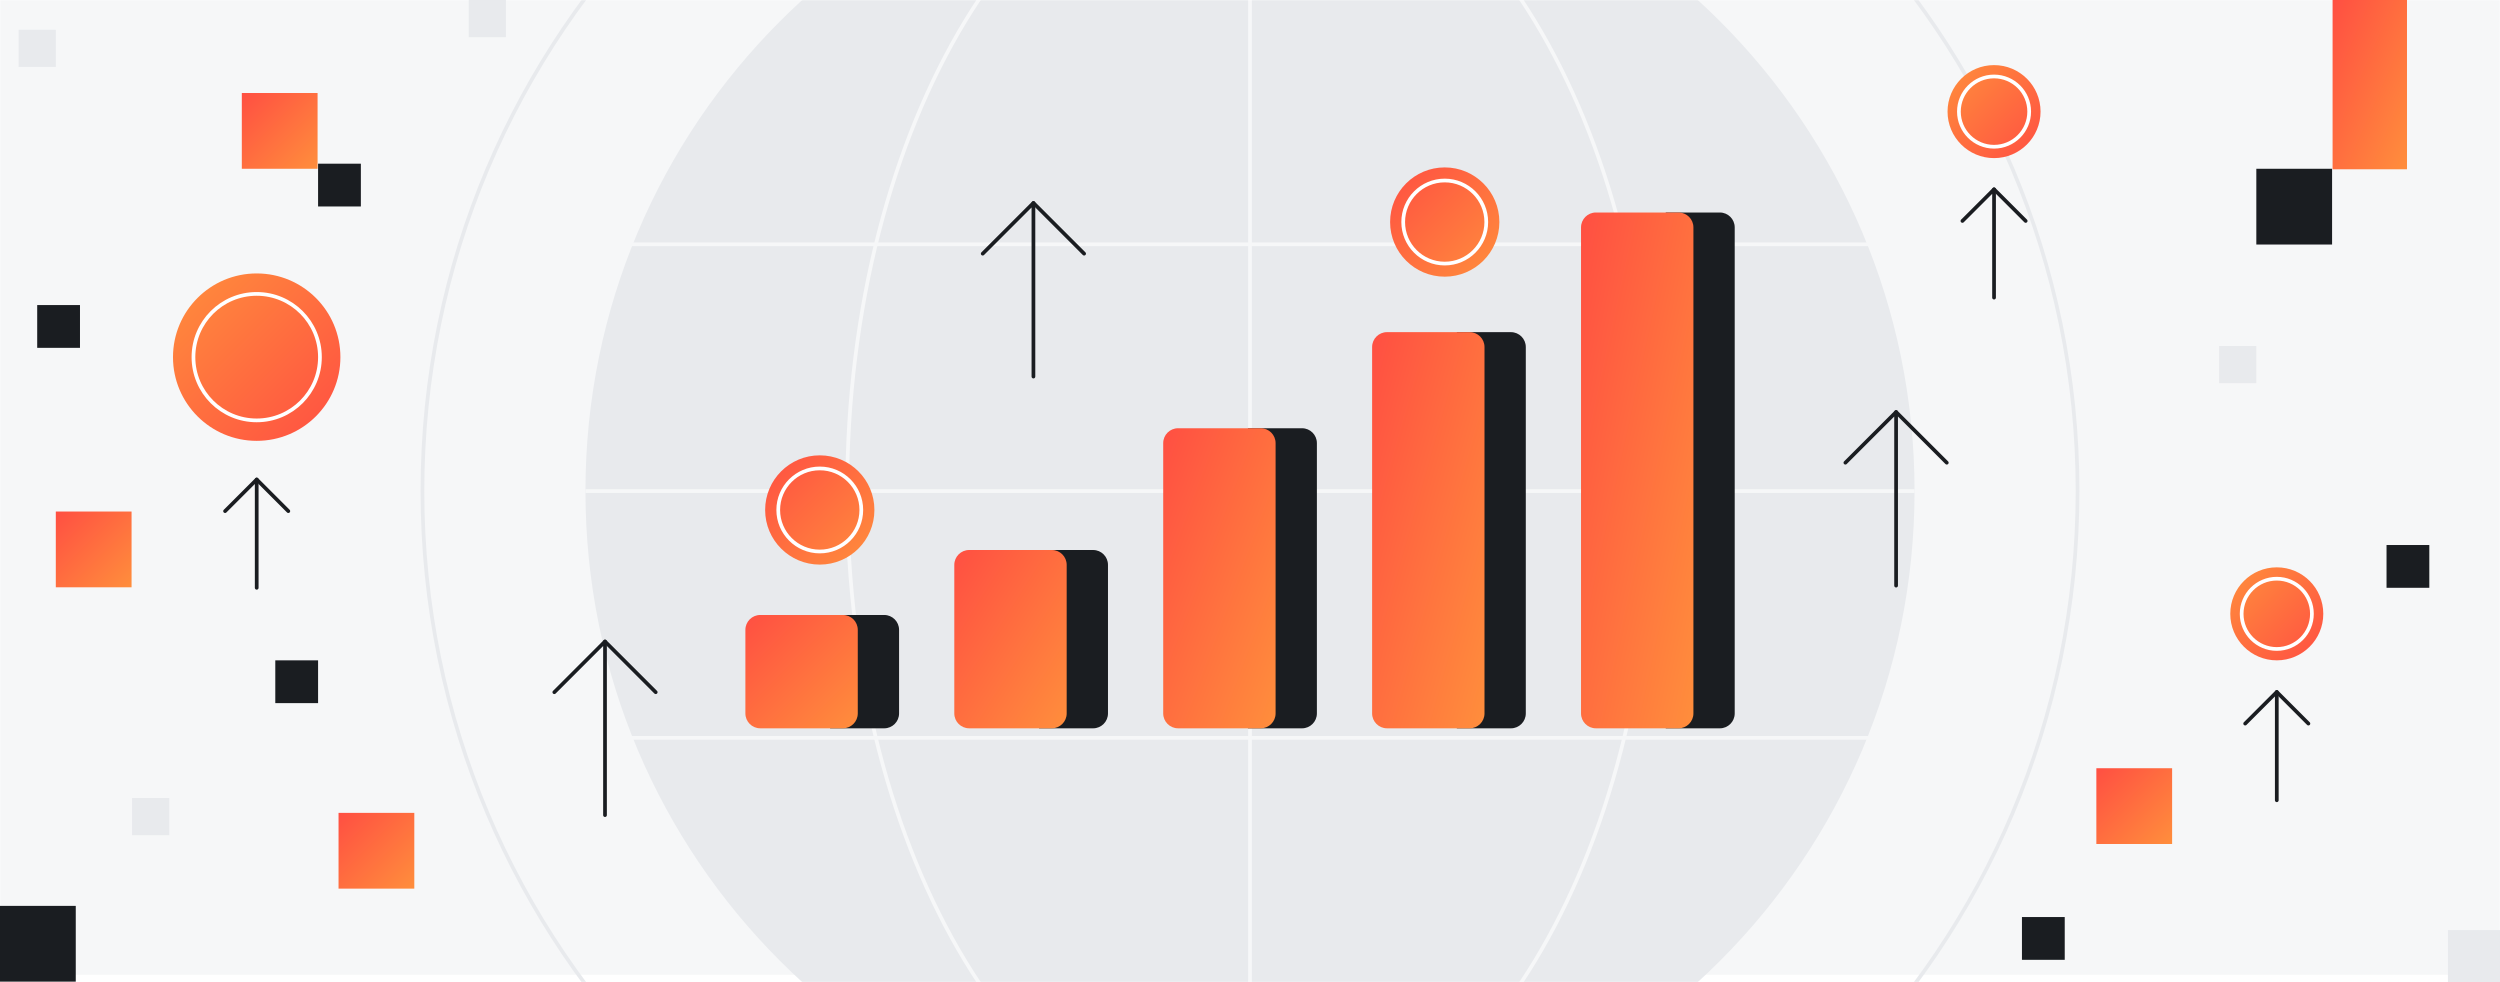
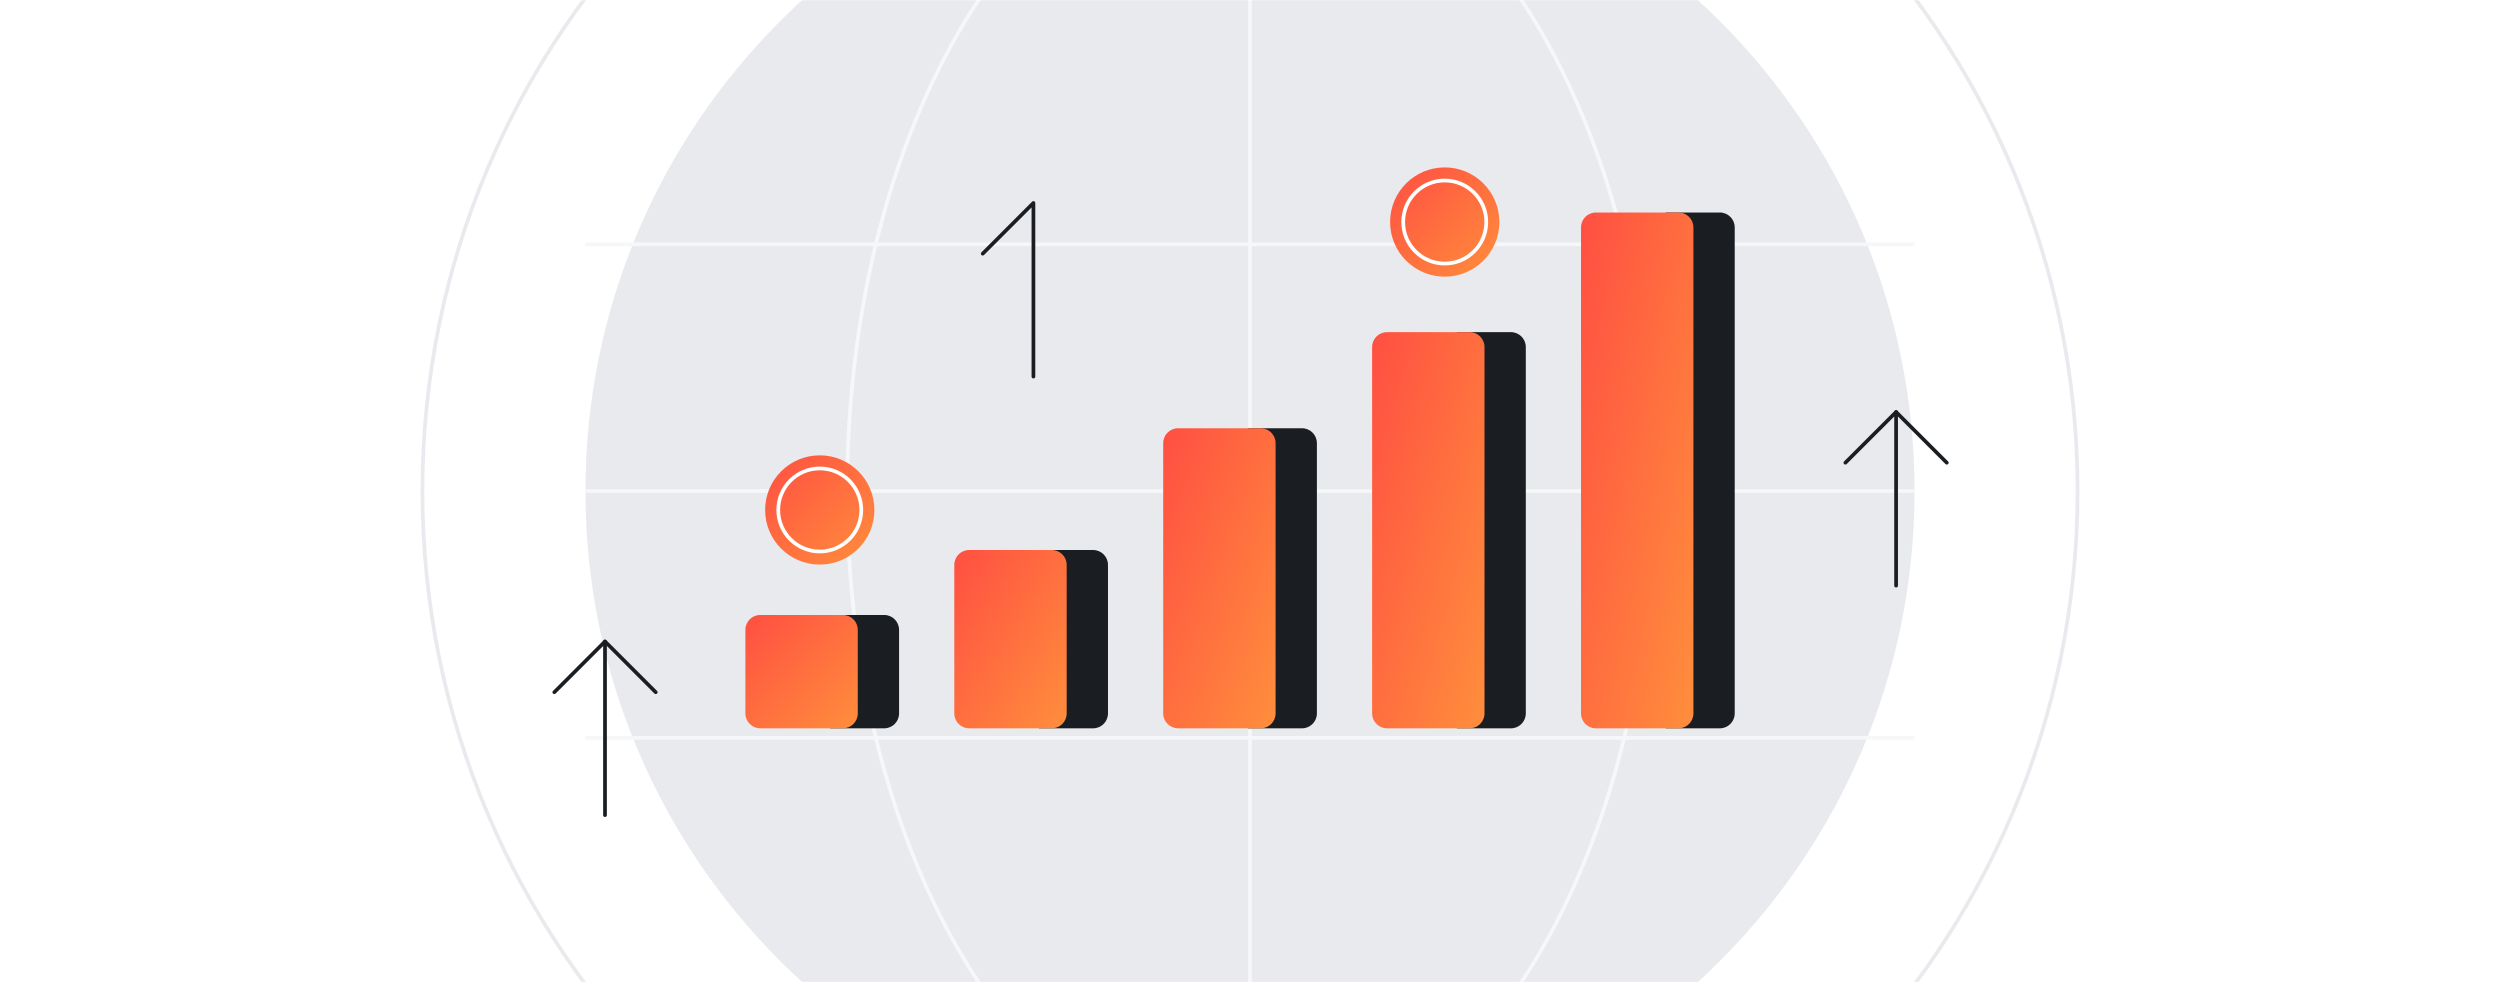
<svg xmlns="http://www.w3.org/2000/svg" width="1344" height="528" viewBox="0 0 1344 528" fill="none">
  <rect x="0" y="0" width="1344" height="528" fill="#333333" stroke="none" />
  <g clip-path="url(#clip0_1_25134)">
    <rect width="1344" height="528" fill="white" />
    <g clip-path="url(#clip1_1_25134)">
      <rect width="1344" height="528" fill="white" />
      <mask id="mask0_1_25134" style="mask-type:luminance" maskUnits="userSpaceOnUse" x="0" y="0" width="1344" height="528">
        <path d="M1344 0H0V528H1344V0Z" fill="white" />
      </mask>
      <g mask="url(#mask0_1_25134)">
-         <path d="M1344 9.15527e-05H0V524.05H1344V9.15527e-05Z" fill="#F6F7F8" />
        <path d="M672 621.26C869.309 621.26 1029.26 461.309 1029.26 264C1029.26 66.691 869.309 -93.26 672 -93.26C474.691 -93.26 314.74 66.691 314.74 264C314.74 461.309 474.691 621.26 672 621.26Z" fill="#E8EAED" />
        <path d="M672 708.9C917.711 708.9 1116.9 509.712 1116.9 264C1116.9 18.289 917.711 -180.9 672 -180.9C426.289 -180.9 227.1 18.289 227.1 264C227.1 509.712 426.289 708.9 672 708.9Z" stroke="#E8EAED" stroke-width="2" stroke-miterlimit="10" />
        <path d="M672 621.26C791.608 621.26 888.57 461.309 888.57 264C888.57 66.691 791.608 -93.26 672 -93.26C552.392 -93.26 455.43 66.691 455.43 264C455.43 461.309 552.392 621.26 672 621.26Z" stroke="#F6F7F8" stroke-width="2" stroke-miterlimit="10" />
        <path d="M1029.26 264H314.74" stroke="#F6F7F8" stroke-width="2" stroke-miterlimit="10" />
        <path d="M1029.26 131.33H314.74" stroke="#F6F7F8" stroke-width="2" stroke-miterlimit="10" />
        <path d="M1029.26 396.67H314.74" stroke="#F6F7F8" stroke-width="2" stroke-miterlimit="10" />
        <path d="M672 -93.26V621.26" stroke="#F6F7F8" stroke-width="2" stroke-miterlimit="10" />
      </g>
    </g>
    <g clip-path="url(#clip2_1_25134)">
      <path d="M1253.73 90.73H1213V131.46H1253.73V90.73Z" fill="#1A1D21" />
      <path d="M40.73 487H0V527.73H40.73V487Z" fill="#1A1D21" />
      <path d="M1306 293H1283V316H1306V293Z" fill="#1A1D21" />
      <path d="M171 355H148V378H171V355Z" fill="#1A1D21" />
      <path d="M43 164H20V187H43V164Z" fill="#1A1D21" />
      <path d="M1110 493H1087V516H1110V493Z" fill="#1A1D21" />
      <path d="M194 88H171V111H194V88Z" fill="#1A1D21" />
      <path d="M1294 0H1254V91H1294V0Z" fill="url(#paint0_linear_1_25134)" />
      <path d="M1167.73 413H1127V453.73H1167.73V413Z" fill="url(#paint1_linear_1_25134)" />
      <path d="M222.73 437H182V477.73H222.73V437Z" fill="url(#paint2_linear_1_25134)" />
      <path d="M70.73 275H30V315.73H70.73V275Z" fill="url(#paint3_linear_1_25134)" />
      <path d="M170.73 50H130V90.73H170.73V50Z" fill="url(#paint4_linear_1_25134)" />
      <path d="M1344 500H1316V528H1344V500Z" fill="#E8EAED" />
      <path d="M1213 186H1193V206H1213V186Z" fill="#E8EAED" />
      <path d="M272 0H252V20H272V0Z" fill="#E8EAED" />
      <path d="M91 429H71V449H91V429Z" fill="#E8EAED" />
      <path d="M30 16H10V36H30V16Z" fill="#E8EAED" />
      <path d="M138 147C113.147 147 93 167.147 93 192C93 216.853 113.147 237 138 237C162.853 237 183 216.853 183 192C183 167.147 162.853 147 138 147Z" fill="url(#paint5_linear_1_25134)" />
      <path d="M138 158C119.222 158 104 173.222 104 192C104 210.778 119.222 226 138 226C156.778 226 172 210.778 172 192C172 173.222 156.778 158 138 158Z" stroke="white" stroke-width="2" stroke-miterlimit="10" />
      <path d="M1224 305C1210.19 305 1199 316.193 1199 330C1199 343.807 1210.19 355 1224 355C1237.81 355 1249 343.807 1249 330C1249 316.193 1237.81 305 1224 305Z" fill="url(#paint6_linear_1_25134)" />
      <path d="M1224 311.111C1213.57 311.111 1205.11 319.568 1205.11 330C1205.11 340.432 1213.57 348.889 1224 348.889C1234.43 348.889 1242.89 340.432 1242.89 330C1242.89 319.568 1234.43 311.111 1224 311.111Z" stroke="white" stroke-width="2" stroke-miterlimit="10" />
      <path d="M1072 35C1058.19 35 1047 46.193 1047 60C1047 73.807 1058.19 85 1072 85C1085.81 85 1097 73.807 1097 60C1097 46.193 1085.81 35 1072 35Z" fill="url(#paint7_linear_1_25134)" />
      <path d="M1072 41.111C1061.57 41.111 1053.11 49.568 1053.11 60C1053.11 70.432 1061.57 78.889 1072 78.889C1082.43 78.889 1090.89 70.432 1090.89 60C1090.89 49.568 1082.43 41.111 1072 41.111Z" stroke="white" stroke-width="2" stroke-miterlimit="10" />
-       <path d="M138.003 257.78L155 274.783" stroke="#1A1D21" stroke-width="2" stroke-linecap="round" stroke-linejoin="round" />
      <path d="M121 274.783L138.003 257.78L138.003 316" stroke="#1A1D21" stroke-width="2" stroke-linecap="round" stroke-linejoin="round" />
-       <path d="M1224 372L1241 389.003" stroke="#1A1D21" stroke-width="2" stroke-linecap="round" stroke-linejoin="round" />
      <path d="M1207 389.003L1224 372L1224 430.22" stroke="#1A1D21" stroke-width="2" stroke-linecap="round" stroke-linejoin="round" />
      <path d="M1072 101.78L1089 118.783" stroke="#1A1D21" stroke-width="2" stroke-linecap="round" stroke-linejoin="round" />
      <path d="M1055 118.783L1072 101.78L1072 160" stroke="#1A1D21" stroke-width="2" stroke-linecap="round" stroke-linejoin="round" />
    </g>
    <path d="M895.5 114.24H924.58C928.99 114.24 932.58 117.82 932.58 122.24V383.55C932.58 387.96 929 391.55 924.58 391.55H895.5V114.25V114.24Z" fill="#1A1D21" />
    <path d="M902.38 114.24H857.96C853.542 114.24 849.96 117.822 849.96 122.24V383.54C849.96 387.958 853.542 391.54 857.96 391.54H902.38C906.798 391.54 910.38 387.958 910.38 383.54V122.24C910.38 117.822 906.798 114.24 902.38 114.24Z" fill="url(#paint8_linear_1_25134)" />
    <path d="M783.19 178.56H812.27C816.68 178.56 820.27 182.14 820.27 186.56V383.55C820.27 387.96 816.69 391.55 812.27 391.55H783.19V178.57V178.56Z" fill="#1A1D21" />
    <path d="M790.07 178.56H745.65C741.232 178.56 737.65 182.142 737.65 186.56V383.54C737.65 387.958 741.232 391.54 745.65 391.54H790.07C794.488 391.54 798.07 387.958 798.07 383.54V186.56C798.07 182.142 794.488 178.56 790.07 178.56Z" fill="url(#paint9_linear_1_25134)" />
    <path d="M670.88 230.22H699.96C704.37 230.22 707.96 233.8 707.96 238.22V383.55C707.96 387.96 704.38 391.55 699.96 391.55H670.88V230.23V230.22Z" fill="#1A1D21" />
    <path d="M677.76 230.22H633.34C628.922 230.22 625.34 233.802 625.34 238.22V383.54C625.34 387.958 628.922 391.54 633.34 391.54H677.76C682.178 391.54 685.76 387.958 685.76 383.54V238.22C685.76 233.802 682.178 230.22 677.76 230.22Z" fill="url(#paint10_linear_1_25134)" />
    <path d="M558.57 295.68H587.65C592.06 295.68 595.65 299.26 595.65 303.68V383.55C595.65 387.96 592.07 391.55 587.65 391.55H558.57V295.69V295.68Z" fill="#1A1D21" />
    <path d="M565.45 295.68H521.03C516.612 295.68 513.03 299.262 513.03 303.68V383.54C513.03 387.958 516.612 391.54 521.03 391.54H565.45C569.868 391.54 573.45 387.958 573.45 383.54V303.68C573.45 299.262 569.868 295.68 565.45 295.68Z" fill="url(#paint11_linear_1_25134)" />
    <path d="M446.26 330.61H475.34C479.75 330.61 483.34 334.19 483.34 338.61V383.55C483.34 387.96 479.76 391.55 475.34 391.55H446.26V330.62V330.61Z" fill="#1A1D21" />
    <path d="M453.14 330.61H408.72C404.302 330.61 400.72 334.192 400.72 338.61V383.54C400.72 387.958 404.302 391.54 408.72 391.54H453.14C457.558 391.54 461.14 387.958 461.14 383.54V338.61C461.14 334.192 457.558 330.61 453.14 330.61Z" fill="url(#paint12_linear_1_25134)" />
    <path d="M325.25 344.87L352.51 372.13" stroke="#1A1D21" stroke-width="2" stroke-linecap="round" stroke-linejoin="round" />
    <path d="M298 372.13L325.25 344.87V438.21" stroke="#1A1D21" stroke-width="2" stroke-linecap="round" stroke-linejoin="round" />
    <path d="M1019.34 221.5L1046.59 248.75" stroke="#1A1D21" stroke-width="2" stroke-linecap="round" stroke-linejoin="round" />
    <path d="M992.08 248.75L1019.34 221.5V314.83" stroke="#1A1D21" stroke-width="2" stroke-linecap="round" stroke-linejoin="round" />
-     <path d="M555.57 109.12L582.82 136.37" stroke="#1A1D21" stroke-width="2" stroke-linecap="round" stroke-linejoin="round" />
    <path d="M528.31 136.37L555.57 109.12V202.45" stroke="#1A1D21" stroke-width="2" stroke-linecap="round" stroke-linejoin="round" />
    <path d="M440.71 303.53C456.931 303.53 470.08 290.381 470.08 274.16C470.08 257.939 456.931 244.79 440.71 244.79C424.489 244.79 411.34 257.939 411.34 274.16C411.34 290.381 424.489 303.53 440.71 303.53Z" fill="url(#paint13_linear_1_25134)" />
    <path d="M440.71 296.49C453.043 296.49 463.04 286.492 463.04 274.16C463.04 261.827 453.043 251.83 440.71 251.83C428.378 251.83 418.38 261.827 418.38 274.16C418.38 286.492 428.378 296.49 440.71 296.49Z" stroke="white" stroke-width="2" stroke-miterlimit="10" />
    <path d="M776.69 148.74C792.911 148.74 806.06 135.591 806.06 119.37C806.06 103.149 792.911 90 776.69 90C760.469 90 747.32 103.149 747.32 119.37C747.32 135.591 760.469 148.74 776.69 148.74Z" fill="url(#paint14_linear_1_25134)" />
    <path d="M776.69 141.7C789.023 141.7 799.02 131.703 799.02 119.37C799.02 107.037 789.023 97.04 776.69 97.04C764.358 97.04 754.36 107.037 754.36 119.37C754.36 131.703 764.358 141.7 776.69 141.7Z" stroke="white" stroke-width="2" stroke-miterlimit="10" />
  </g>
  <defs>
    <linearGradient id="paint0_linear_1_25134" x1="1254" y1="0" x2="1321.05" y2="29.471" gradientUnits="userSpaceOnUse">
      <stop stop-color="#FF4F42" />
      <stop offset="1" stop-color="#FF8E3C" />
    </linearGradient>
    <linearGradient id="paint1_linear_1_25134" x1="1127" y1="413" x2="1167.73" y2="453.73" gradientUnits="userSpaceOnUse">
      <stop stop-color="#FF4F42" />
      <stop offset="1" stop-color="#FF8E3C" />
    </linearGradient>
    <linearGradient id="paint2_linear_1_25134" x1="182" y1="437" x2="222.73" y2="477.73" gradientUnits="userSpaceOnUse">
      <stop stop-color="#FF4F42" />
      <stop offset="1" stop-color="#FF8E3C" />
    </linearGradient>
    <linearGradient id="paint3_linear_1_25134" x1="30" y1="275" x2="70.73" y2="315.73" gradientUnits="userSpaceOnUse">
      <stop stop-color="#FF4F42" />
      <stop offset="1" stop-color="#FF8E3C" />
    </linearGradient>
    <linearGradient id="paint4_linear_1_25134" x1="130" y1="50" x2="170.73" y2="90.73" gradientUnits="userSpaceOnUse">
      <stop stop-color="#FF4F42" />
      <stop offset="1" stop-color="#FF8E3C" />
    </linearGradient>
    <linearGradient id="paint5_linear_1_25134" x1="183" y1="237" x2="93" y2="147" gradientUnits="userSpaceOnUse">
      <stop stop-color="#FF4F42" />
      <stop offset="1" stop-color="#FF8E3C" />
    </linearGradient>
    <linearGradient id="paint6_linear_1_25134" x1="1249" y1="355" x2="1199" y2="305" gradientUnits="userSpaceOnUse">
      <stop stop-color="#FF4F42" />
      <stop offset="1" stop-color="#FF8E3C" />
    </linearGradient>
    <linearGradient id="paint7_linear_1_25134" x1="1097" y1="85" x2="1047" y2="35" gradientUnits="userSpaceOnUse">
      <stop stop-color="#FF4F42" />
      <stop offset="1" stop-color="#FF8E3C" />
    </linearGradient>
    <linearGradient id="paint8_linear_1_25134" x1="849.96" y1="114.24" x2="965.323" y2="139.376" gradientUnits="userSpaceOnUse">
      <stop stop-color="#FF4F42" />
      <stop offset="1" stop-color="#FF8E3C" />
    </linearGradient>
    <linearGradient id="paint9_linear_1_25134" x1="737.65" y1="178.56" x2="849.489" y2="210.287" gradientUnits="userSpaceOnUse">
      <stop stop-color="#FF4F42" />
      <stop offset="1" stop-color="#FF8E3C" />
    </linearGradient>
    <linearGradient id="paint10_linear_1_25134" x1="625.34" y1="230.22" x2="731.314" y2="269.911" gradientUnits="userSpaceOnUse">
      <stop stop-color="#FF4F42" />
      <stop offset="1" stop-color="#FF8E3C" />
    </linearGradient>
    <linearGradient id="paint11_linear_1_25134" x1="513.03" y1="295.68" x2="599.513" y2="350.19" gradientUnits="userSpaceOnUse">
      <stop stop-color="#FF4F42" />
      <stop offset="1" stop-color="#FF8E3C" />
    </linearGradient>
    <linearGradient id="paint12_linear_1_25134" x1="400.72" y1="330.61" x2="461.648" y2="391.028" gradientUnits="userSpaceOnUse">
      <stop stop-color="#FF4F42" />
      <stop offset="1" stop-color="#FF8E3C" />
    </linearGradient>
    <linearGradient id="paint13_linear_1_25134" x1="411.34" y1="244.79" x2="470.08" y2="303.53" gradientUnits="userSpaceOnUse">
      <stop stop-color="#FF4F42" />
      <stop offset="1" stop-color="#FF8E3C" />
    </linearGradient>
    <linearGradient id="paint14_linear_1_25134" x1="747.32" y1="90" x2="806.06" y2="148.74" gradientUnits="userSpaceOnUse">
      <stop stop-color="#FF4F42" />
      <stop offset="1" stop-color="#FF8E3C" />
    </linearGradient>
    <clipPath id="clip0_1_25134">
      <rect width="1344" height="528" fill="white" />
    </clipPath>
    <clipPath id="clip1_1_25134">
      <rect width="1344" height="528" fill="white" />
    </clipPath>
    <clipPath id="clip2_1_25134">
-       <rect width="1344" height="528" fill="white" />
-     </clipPath>
+       </clipPath>
  </defs>
</svg>